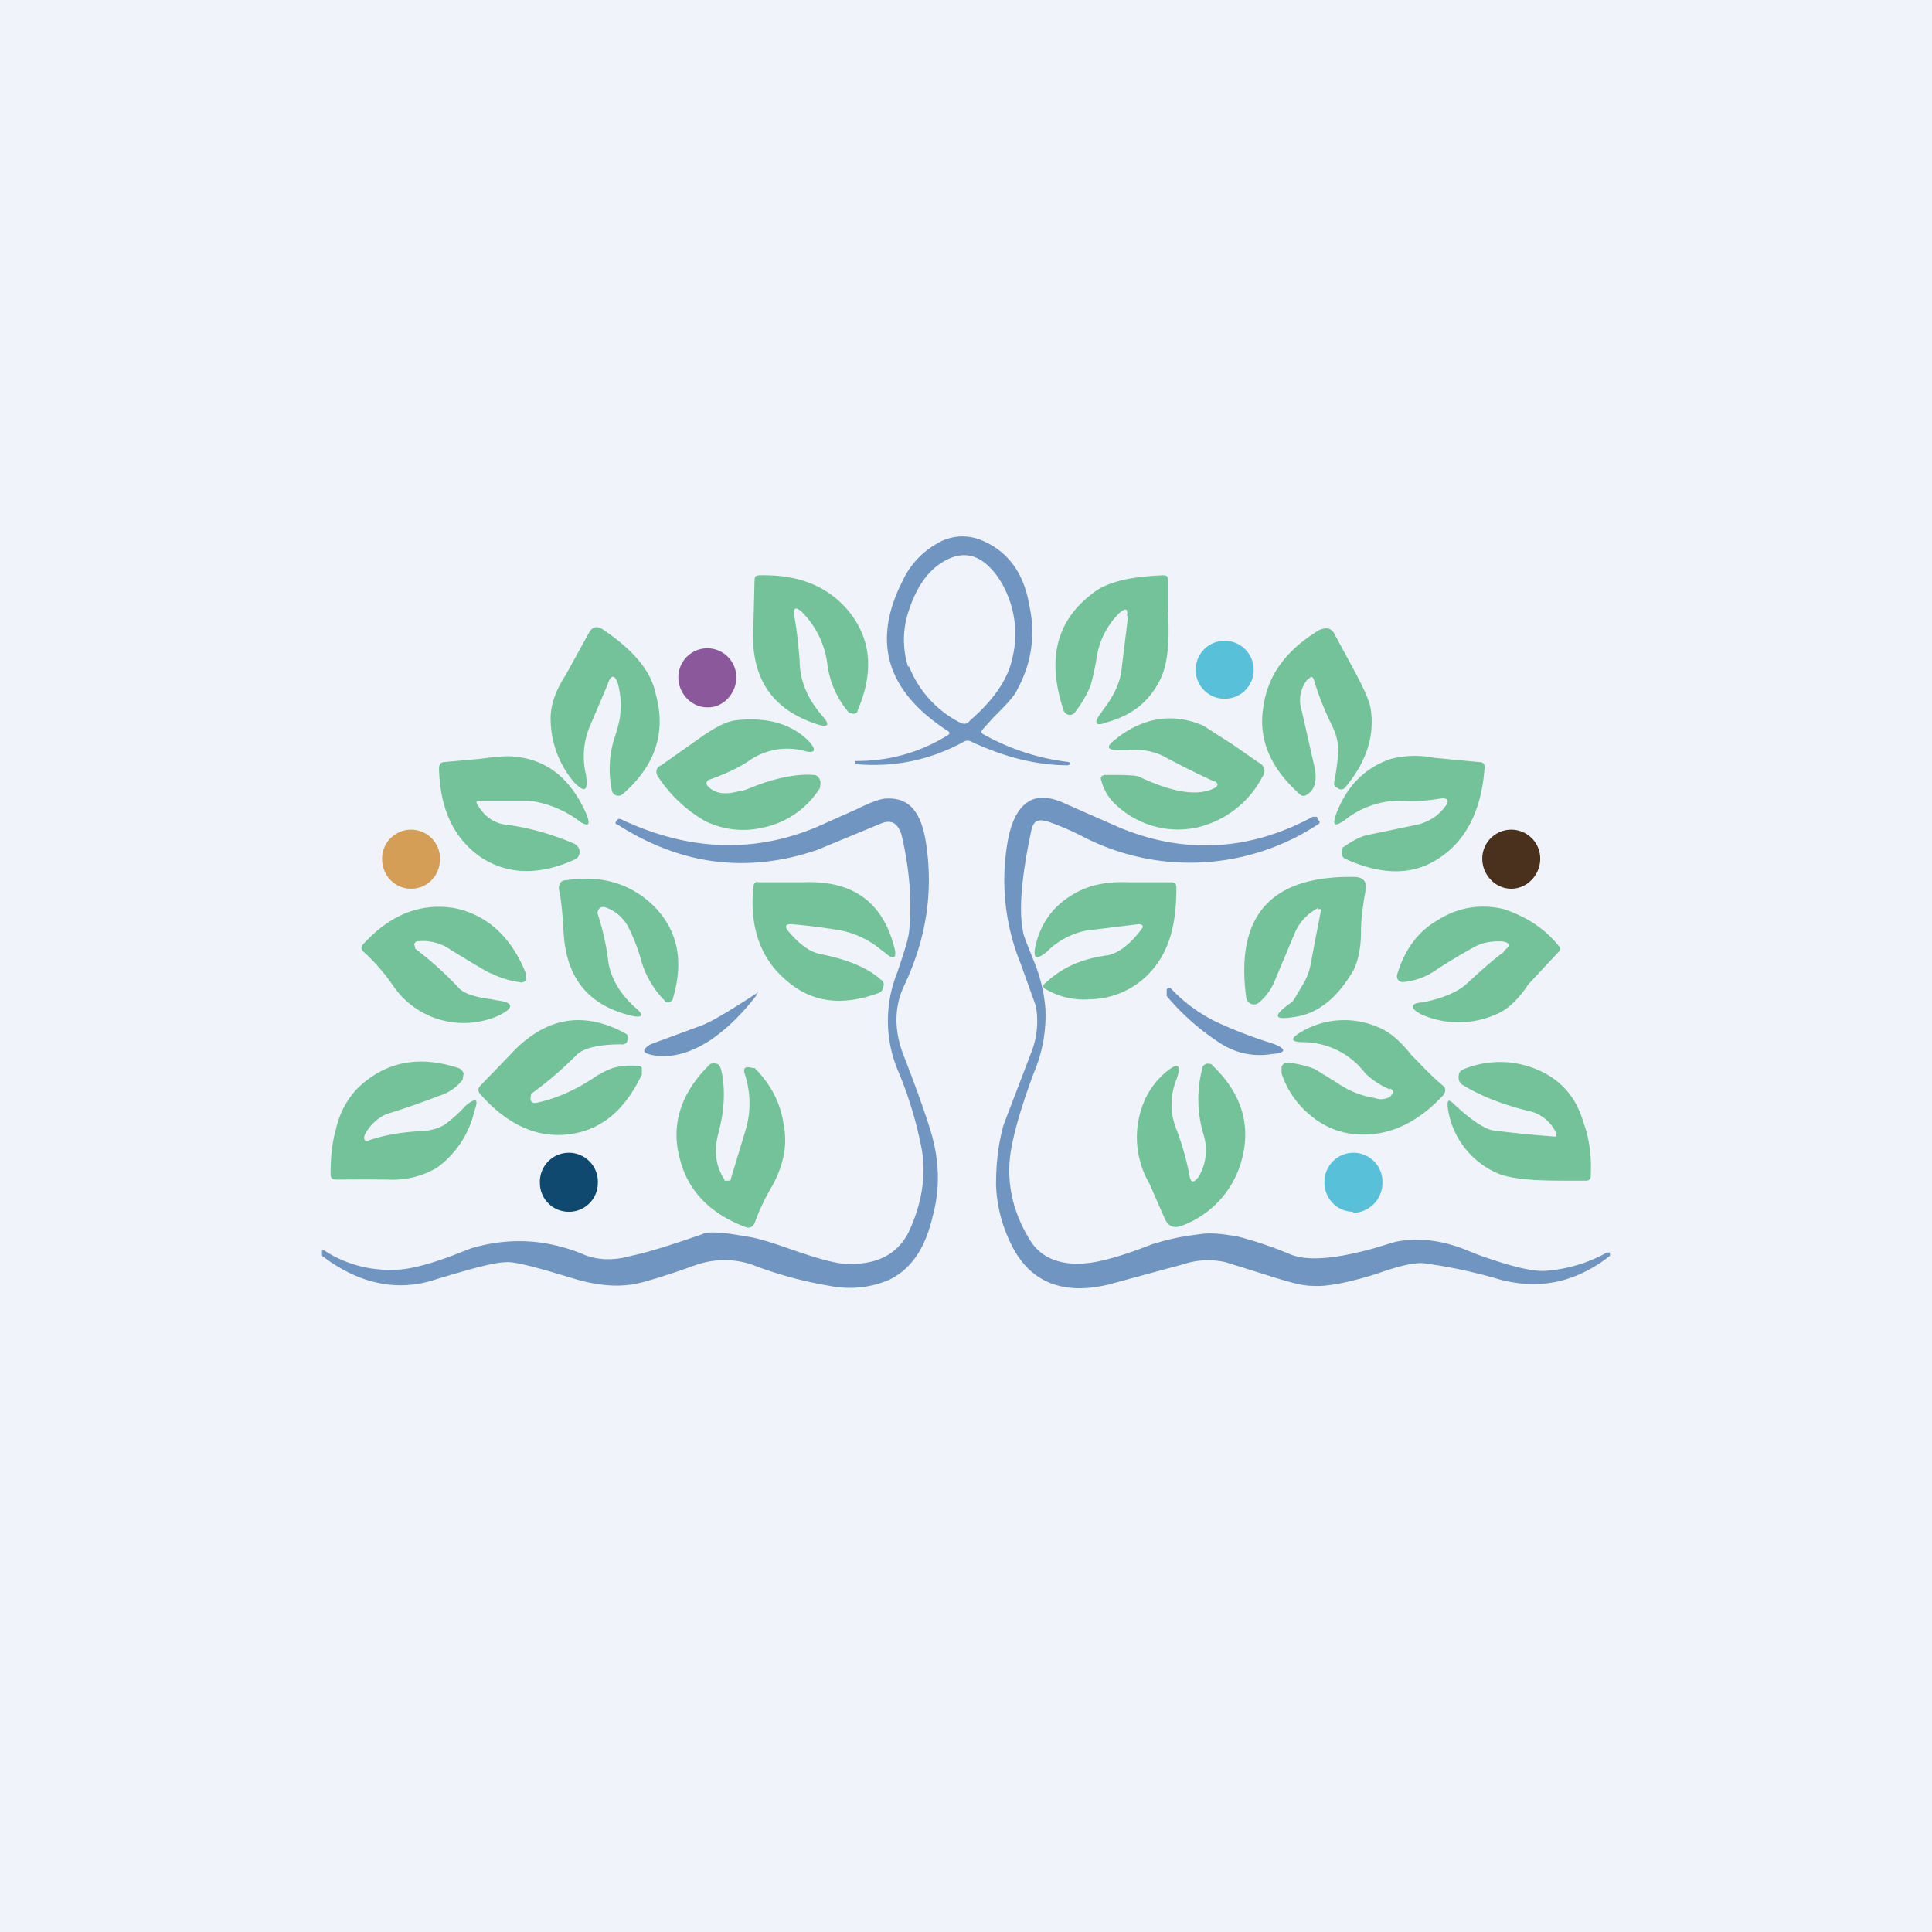
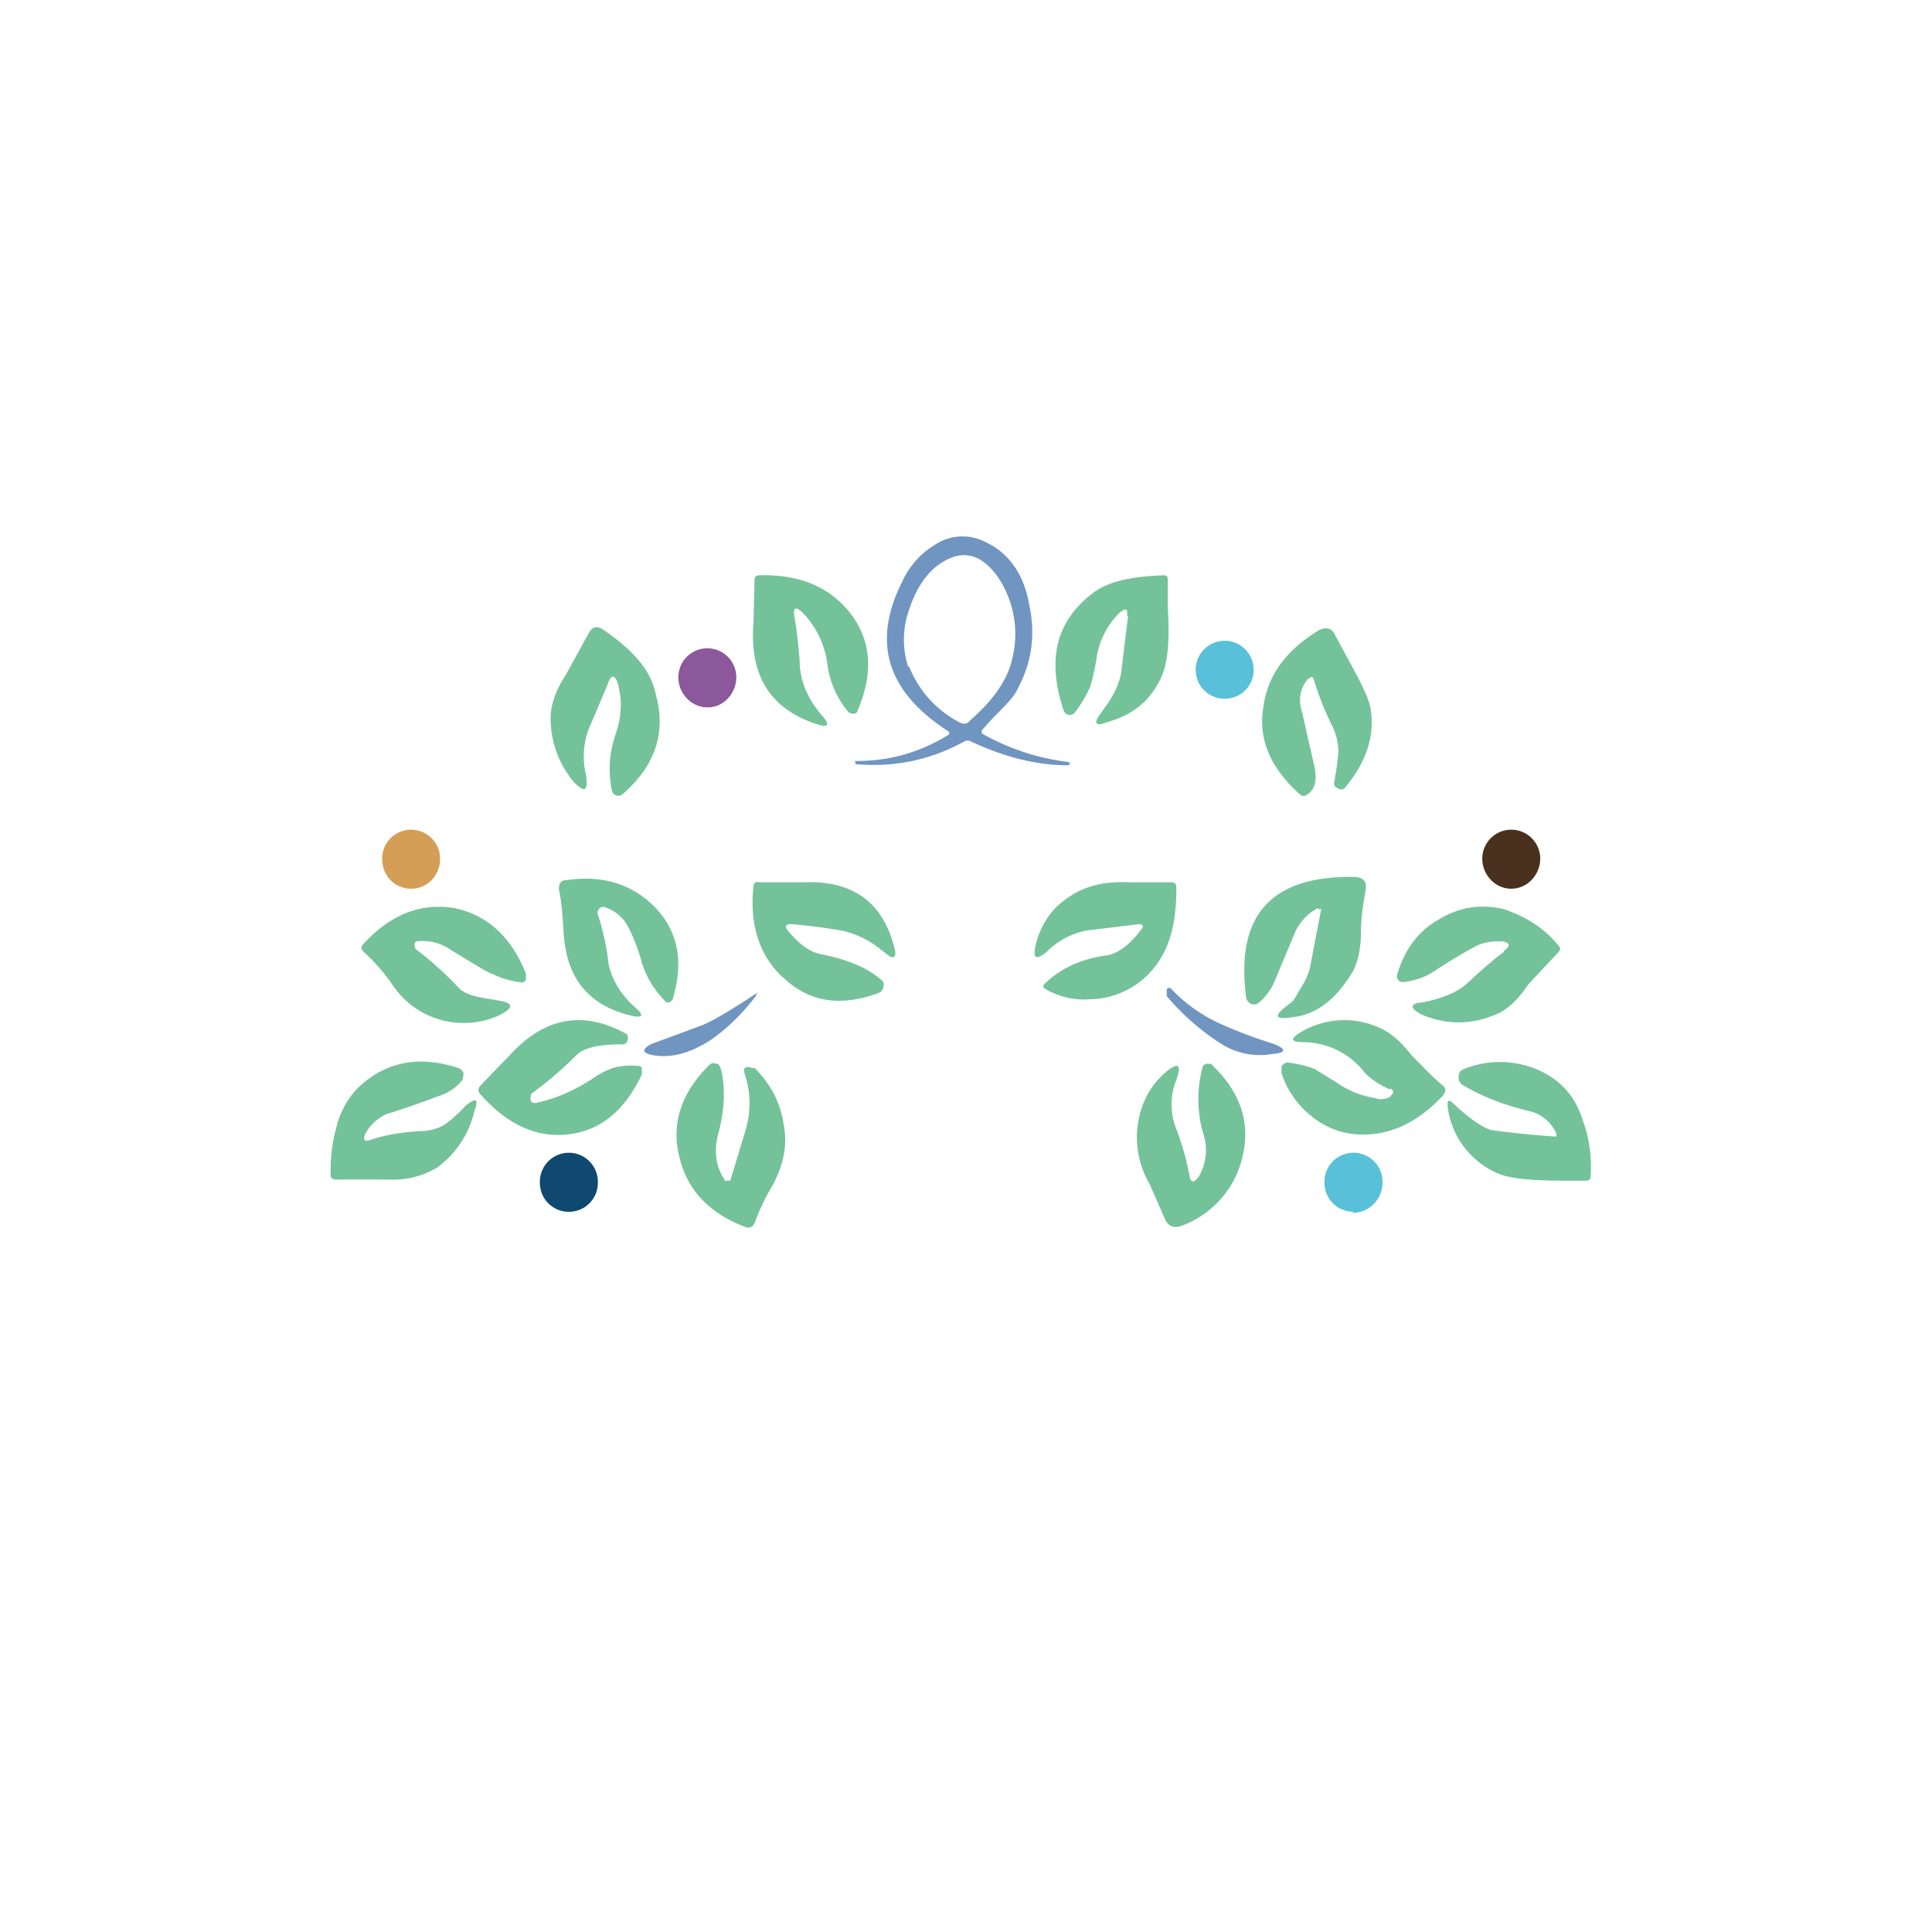
<svg xmlns="http://www.w3.org/2000/svg" width="18" height="18" viewBox="0 0 18 18">
-   <path fill="#F0F3FA" d="M0 0h18v18H0z" />
  <path fill-rule="evenodd" d="M8.83 6.81c.02.01.02.03 0 .04-.26.16-.54.24-.85.24-.02 0-.02 0-.01.01v.02h.01c.36.03.69-.04 1-.21a.07.07 0 0 1 .07 0c.3.14.6.22.9.22l.02-.01-.01-.02a2.14 2.14 0 0 1-.8-.26c-.02-.01-.02-.03 0-.05l.09-.1c.11-.11.2-.2.23-.27.13-.24.17-.5.11-.78-.05-.3-.2-.5-.43-.6a.46.46 0 0 0-.44.03.77.77 0 0 0-.31.34c-.29.57-.15 1.03.42 1.4Zm-.36-.6a1 1 0 0 0 .47.52c.04.02.07.02.1-.02.23-.2.35-.39.39-.57a.95.95 0 0 0-.13-.76c-.17-.24-.36-.27-.58-.1-.12.1-.2.24-.26.43a.83.83 0 0 0 0 .5Z" fill="#7095C1" />
  <path d="M7.47 5.7c-.06-.05-.08-.04-.07.04.03.16.04.3.05.41 0 .2.08.37.22.53.06.07.05.1-.05.07-.44-.14-.64-.45-.6-.95l.01-.4c0-.02.01-.04.04-.04.37-.01.65.1.85.35.2.26.22.56.07.91 0 .02-.02.03-.04.03l-.04-.01a.86.86 0 0 1-.2-.44.84.84 0 0 0-.24-.5ZM10.5 5.74c.01-.07-.01-.08-.07-.03a.74.74 0 0 0-.21.4 2.3 2.3 0 0 1-.06.28 1.1 1.1 0 0 1-.14.24.06.06 0 0 1-.06.03.06.06 0 0 1-.05-.04c-.16-.48-.07-.84.28-1.1.13-.1.35-.15.65-.16.03 0 .04.01.04.04v.27c.02.3 0 .52-.07.66-.1.2-.25.33-.5.4-.1.04-.13.01-.05-.09l.02-.03c.1-.13.16-.26.17-.38l.06-.49ZM5.76 6.38c-.03-.1-.07-.1-.1 0l-.17.4a.72.72 0 0 0-.03.44c.02.15-.01.17-.11.07a.92.92 0 0 1-.22-.6c0-.11.04-.25.14-.4l.22-.4c.03-.05.07-.06.12-.03.3.2.46.4.5.61.1.36-.01.67-.31.93a.06.06 0 0 1-.06.01.06.06 0 0 1-.04-.05.97.97 0 0 1 .02-.47c.04-.12.06-.2.06-.26.01-.08 0-.16-.02-.25ZM12.19 6.32c-.07.08-.1.19-.06.31l.12.53c.02.11 0 .2-.07.24-.02.02-.05.02-.07 0-.27-.24-.39-.51-.34-.81.04-.3.21-.53.52-.72.07-.03.12-.02.15.05l.13.24c.11.2.18.34.2.44.04.26-.04.5-.24.74-.02.02-.05.02-.07 0a.1.1 0 0 1-.02-.01.05.05 0 0 1-.01-.04 2.8 2.8 0 0 0 .04-.29.56.56 0 0 0-.06-.24 2.8 2.8 0 0 1-.17-.43c-.01-.03-.03-.03-.05 0Z" fill="#74C299" />
  <path d="M11.41 6.51c.15 0 .27-.12.27-.27a.27.27 0 0 0-.27-.27.27.27 0 0 0-.27.27c0 .15.12.27.27.27Z" fill="#58C0D8" />
  <path d="M6.6 6.59c.14 0 .26-.13.26-.28a.27.27 0 0 0-.27-.27.27.27 0 0 0-.27.27c0 .15.12.28.27.28Z" fill="#8A589B" />
-   <path d="M6.6 7.33c.06.06.15.08.29.04.04 0 .1-.03.18-.06.22-.08.4-.1.51-.09.03 0 .05.02.06.05.01.02 0 .05 0 .07a.82.82 0 0 1-.53.37.8.8 0 0 1-.54-.06 1.3 1.3 0 0 1-.43-.4c-.04-.05-.03-.1.02-.12l.34-.24c.14-.1.26-.17.36-.18.28-.03.5.03.66.18.1.1.08.14-.05.1a.62.62 0 0 0-.48.09c-.1.07-.23.13-.37.18-.04.01-.05.04-.02.07ZM11.31 7.28a8.4 8.4 0 0 1-.48-.24.6.6 0 0 0-.32-.05h-.07c-.13 0-.14-.03-.05-.1.26-.21.54-.25.82-.13l.28.18.23.16c.06.03.08.08.04.14a.92.92 0 0 1-.61.47.84.84 0 0 1-.74-.2.46.46 0 0 1-.15-.24c-.01-.03 0-.04.03-.05.18 0 .3 0 .33.02.32.15.55.18.7.1.03-.02.03-.04 0-.06ZM4.45 7.5c.06.1.14.16.24.18.25.03.47.1.66.18.03.02.05.04.05.08 0 .03-.02.06-.05.07-.33.15-.63.14-.88-.03-.25-.18-.37-.45-.38-.82 0-.04.02-.06.05-.06l.33-.03c.15-.02.26-.03.33-.02.31.03.53.22.67.55.03.09.01.1-.06.06a.98.98 0 0 0-.48-.2h-.45c-.04 0-.05.01-.03.04ZM13.42 7.44c-.12.02-.24.03-.37.02a.82.82 0 0 0-.52.18c-.1.07-.12.05-.08-.06.1-.26.27-.43.51-.51a.9.9 0 0 1 .4-.01l.42.04c.04 0 .06.02.05.07-.03.38-.17.65-.4.81-.25.18-.55.18-.9.02a.06.06 0 0 1-.03-.05c0-.03 0-.05.02-.06.1-.07.17-.1.22-.11l.48-.1c.1-.03.18-.08.24-.16.05-.06.03-.09-.04-.08Z" fill="#74C299" />
-   <path d="M3.02 11.65c.2.13.43.19.66.18.11 0 .29-.04.53-.13l.18-.07c.34-.1.68-.09 1.03.05.13.06.29.07.46.02.15-.03.37-.1.66-.2.05-.03.2-.02.41.02.1.01.25.06.45.13s.35.11.43.12c.31.03.53-.07.64-.3.11-.24.16-.49.12-.75a3.66 3.66 0 0 0-.23-.76 1.2 1.2 0 0 1 0-.9c.06-.18.1-.3.11-.38.03-.3 0-.6-.07-.9-.04-.12-.1-.15-.21-.1l-.58.24c-.65.22-1.27.14-1.86-.24-.02 0-.02-.02 0-.04l.01-.01h.02c.65.31 1.3.33 1.93.03l.27-.12c.14-.07.23-.1.28-.1.2-.01.31.11.36.37.08.46.02.91-.19 1.36-.1.2-.1.42-.02.64.14.36.23.62.27.76.07.25.08.5.01.76-.07.3-.2.5-.42.6a.94.94 0 0 1-.54.05 3.7 3.7 0 0 1-.73-.2.81.81 0 0 0-.5 0l-.17.06c-.21.07-.37.12-.46.13-.16.02-.32 0-.5-.05-.36-.11-.58-.17-.66-.16-.1 0-.32.06-.65.16-.36.12-.72.04-1.06-.22v-.05h.02ZM9.74 7.65c-.07-.02-.11 0-.13.08-.09.42-.12.74-.08.94 0 .04.05.15.12.33.05.13.08.27.09.4a1.37 1.37 0 0 1-.11.6c-.13.35-.2.61-.22.78-.03.28.04.54.19.78.1.16.28.23.51.21.14-.01.35-.07.63-.18l.04-.01c.09-.03.22-.06.39-.08.12-.02.24 0 .36.02a3.52 3.52 0 0 1 .5.17c.16.06.41.04.77-.06l.2-.06c.2-.04.4-.02.62.06l.15.06c.28.1.5.16.63.15a1.38 1.38 0 0 0 .57-.17H15v.03c-.32.25-.66.32-1.03.22a4.68 4.68 0 0 0-.7-.15c-.08-.01-.23.02-.45.1-.26.08-.46.12-.59.11-.09 0-.2-.03-.33-.07l-.48-.15a.74.74 0 0 0-.4.02l-.7.19c-.43.1-.74-.03-.91-.4a1.34 1.34 0 0 1-.13-.53c0-.2.02-.38.07-.56l.26-.68a.78.78 0 0 0 .04-.43l-.14-.39a2.07 2.07 0 0 1-.12-1.15c.03-.16.08-.26.14-.32.1-.1.23-.1.4-.02l.5.22c.6.25 1.21.22 1.8-.1h.04l.01.03c.02.01.02.03 0 .04a2.17 2.17 0 0 1-2.2.11 2.55 2.55 0 0 0-.33-.14Z" fill="#7095C1" />
  <path d="M3.83 8.28c.15 0 .27-.12.27-.28a.27.27 0 0 0-.27-.27.27.27 0 0 0-.27.27c0 .16.12.28.27.28Z" fill="#D59E57" />
  <path d="M14.08 8.28c.15 0 .27-.13.27-.28a.27.27 0 0 0-.27-.27.27.27 0 0 0-.27.27c0 .15.12.28.27.28Z" fill="#4A311D" />
  <path d="M12.28 8.46a.47.47 0 0 0-.22.24l-.18.43a.52.52 0 0 1-.15.21.07.07 0 0 1-.08.01.08.08 0 0 1-.04-.06c-.1-.76.23-1.13 1-1.12.1 0 .13.05.11.14-.02.12-.04.24-.04.37 0 .16-.03.28-.07.36-.14.24-.31.39-.52.43-.23.04-.24 0-.06-.13.02-.01.05-.07.11-.17a.55.55 0 0 0 .07-.18 42.43 42.43 0 0 1 .1-.52h-.03ZM5.57 8.52c.04.12.08.28.1.46.03.14.1.27.24.4.1.08.08.11-.04.08-.4-.1-.6-.36-.62-.79-.01-.16-.02-.28-.04-.37-.01-.06.01-.1.07-.1.34-.05.61.04.82.25.22.23.27.51.17.85 0 .02-.02.03-.04.04-.02 0-.03 0-.04-.02a.89.89 0 0 1-.21-.35 1.73 1.73 0 0 0-.12-.32.38.38 0 0 0-.23-.2c-.02 0-.04 0-.05.02a.05.05 0 0 0-.01.05ZM7.34 8.67c.1.12.2.2.31.22.25.05.44.13.56.24.02.01.03.04.02.06 0 .03-.02.05-.04.06-.35.13-.64.09-.88-.13-.23-.2-.33-.5-.29-.86 0-.03.02-.05.05-.04h.41c.46-.02.74.18.85.6.03.1 0 .13-.08.06l-.04-.03a.85.85 0 0 0-.37-.18 5.38 5.38 0 0 0-.47-.06c-.05 0-.06.02-.03.06ZM10.61 8.61l-.49.06a.72.72 0 0 0-.37.2c-.1.08-.13.06-.1-.07.05-.2.16-.35.32-.45.15-.1.33-.14.55-.13h.39c.03 0 .05.01.05.05 0 .3-.05.53-.18.71a.78.78 0 0 1-.63.33.7.7 0 0 1-.4-.09c-.04-.02-.04-.04 0-.07.15-.14.34-.22.57-.25.1-.02.21-.1.32-.25.02-.02 0-.04-.03-.04ZM3.89 8.77c-.02 0-.03.02-.03.03l.01.04c.12.09.26.21.41.37.05.05.15.08.3.1l.05.01c.16.02.16.07.02.14a.8.8 0 0 1-.7-.02.79.79 0 0 1-.29-.26 1.78 1.78 0 0 0-.27-.31c-.03-.03-.03-.05 0-.08.25-.27.53-.38.84-.33.3.06.53.26.67.61v.06a.05.05 0 0 1-.06.02.81.81 0 0 1-.26-.08c-.02 0-.15-.08-.38-.22a.45.45 0 0 0-.31-.08ZM14.01 8.86c.07-.05.06-.08-.02-.09-.06 0-.14 0-.23.04a5 5 0 0 0-.4.24c-.09.06-.19.09-.29.1-.02 0-.04-.01-.05-.03a.06.06 0 0 1 0-.05c.07-.23.2-.4.38-.5.19-.12.4-.15.61-.1.21.07.38.18.51.34.02.02.02.04 0 .06l-.28.3c-.1.15-.2.24-.3.28-.23.1-.47.1-.7 0-.11-.06-.1-.1 0-.11h.01c.2-.04.33-.1.41-.17.13-.12.24-.22.35-.3Z" fill="#74C299" />
  <path d="M10.9 9.2c.13.14.27.24.43.32a4.22 4.22 0 0 0 .52.2c.14.05.14.09 0 .1a.67.67 0 0 1-.48-.1 2.22 2.22 0 0 1-.5-.44V9.22c.01-.02.02-.02.03-.01ZM7.05 9.27c-.13.17-.27.31-.43.42-.2.13-.38.17-.54.14-.1-.02-.1-.05-.02-.1l.46-.17c.09-.03.26-.13.52-.3.03-.02.03-.02 0 .01Z" fill="#7095C1" />
  <path d="M4.95 10.19c-.02.07 0 .1.07.08.17-.04.33-.11.5-.22a.82.82 0 0 1 .19-.1.64.64 0 0 1 .22-.02c.02 0 .04 0 .05.02v.06c-.16.34-.39.53-.7.56-.29.03-.56-.1-.8-.37-.03-.03-.03-.06 0-.09l.27-.28c.32-.35.68-.42 1.08-.2.02.01.02.03.02.05l-.01.03a.05.05 0 0 1-.05.02c-.2 0-.35.03-.42.1a3.33 3.33 0 0 1-.42.36ZM12.95 10.15a.75.75 0 0 1-.23-.15.73.73 0 0 0-.56-.29c-.14 0-.15-.03-.03-.1a.79.79 0 0 1 .71-.04c.1.04.2.12.31.26.1.1.19.2.3.29.02.02.02.05 0 .08-.24.26-.5.38-.78.37a.74.74 0 0 1-.45-.17.84.84 0 0 1-.28-.4v-.06A.06.06 0 0 1 12 9.9a1 1 0 0 1 .25.06l.21.13c.1.07.22.12.35.14.05.02.1.01.14-.01l.03-.04c0-.02-.01-.03-.03-.04ZM3.4 10.57c-.02.05 0 .07.05.05.15-.05.3-.07.44-.08.1 0 .18-.02.25-.06a1.3 1.3 0 0 0 .2-.18c.1-.08.12-.06.08.05a.9.9 0 0 1-.35.53.81.81 0 0 1-.45.11 25 25 0 0 0-.48 0c-.04 0-.06-.01-.06-.05 0-.14.01-.28.05-.42a.8.8 0 0 1 .2-.38c.26-.25.57-.31.94-.19.03.01.04.03.05.05l-.01.06a.44.44 0 0 1-.22.15 7.45 7.45 0 0 1-.49.17.42.42 0 0 0-.2.19ZM6.75 11h.03c.02 0 .03 0 .03-.02l.13-.43a.87.87 0 0 0 0-.54c-.02-.06 0-.08.07-.06h.02c.15.15.24.32.27.52.04.2 0 .38-.1.57-.06.1-.12.22-.16.33-.02.06-.05.08-.1.06-.34-.13-.54-.35-.61-.65-.08-.31.02-.6.27-.85a.06.06 0 0 1 .07-.02c.03 0 .04.03.05.06.04.18.03.38-.03.6-.04.16-.02.3.06.42ZM11.17 10.96a.49.49 0 0 0 .04-.4 1.14 1.14 0 0 1-.01-.6c0-.03.02-.04.04-.05.03 0 .05 0 .06.02.25.24.35.52.28.83a.9.9 0 0 1-.57.66c-.08.03-.13 0-.16-.07l-.14-.32a.86.86 0 0 1-.11-.55c.03-.2.11-.36.26-.49.12-.1.15-.07.1.07a.61.61 0 0 0 0 .46c.05.13.09.27.12.42.01.08.04.09.09.02ZM14.5 10.56a.37.37 0 0 0-.22-.2c-.3-.07-.5-.16-.65-.25a.08.08 0 0 1-.04-.08c0-.04.02-.06.05-.07a.89.89 0 0 1 .67 0c.22.09.37.25.44.49.06.16.08.33.07.51 0 .03-.02.04-.04.04h-.22c-.3 0-.5-.02-.61-.07a.78.78 0 0 1-.46-.6c-.01-.08 0-.1.06-.04.15.14.27.22.35.24a9.96 9.96 0 0 0 .6.06v-.03Z" fill="#74C299" />
  <path d="M5.3 11.29c.15 0 .27-.12.27-.27a.27.27 0 0 0-.27-.28.27.27 0 0 0-.27.28c0 .15.12.27.27.27Z" fill="#0F496F" />
  <path d="M12.6 11.3c.16 0 .28-.13.28-.28a.27.27 0 0 0-.27-.28.27.27 0 0 0-.27.28c0 .15.12.27.27.27Z" fill="#58C0D8" />
</svg>